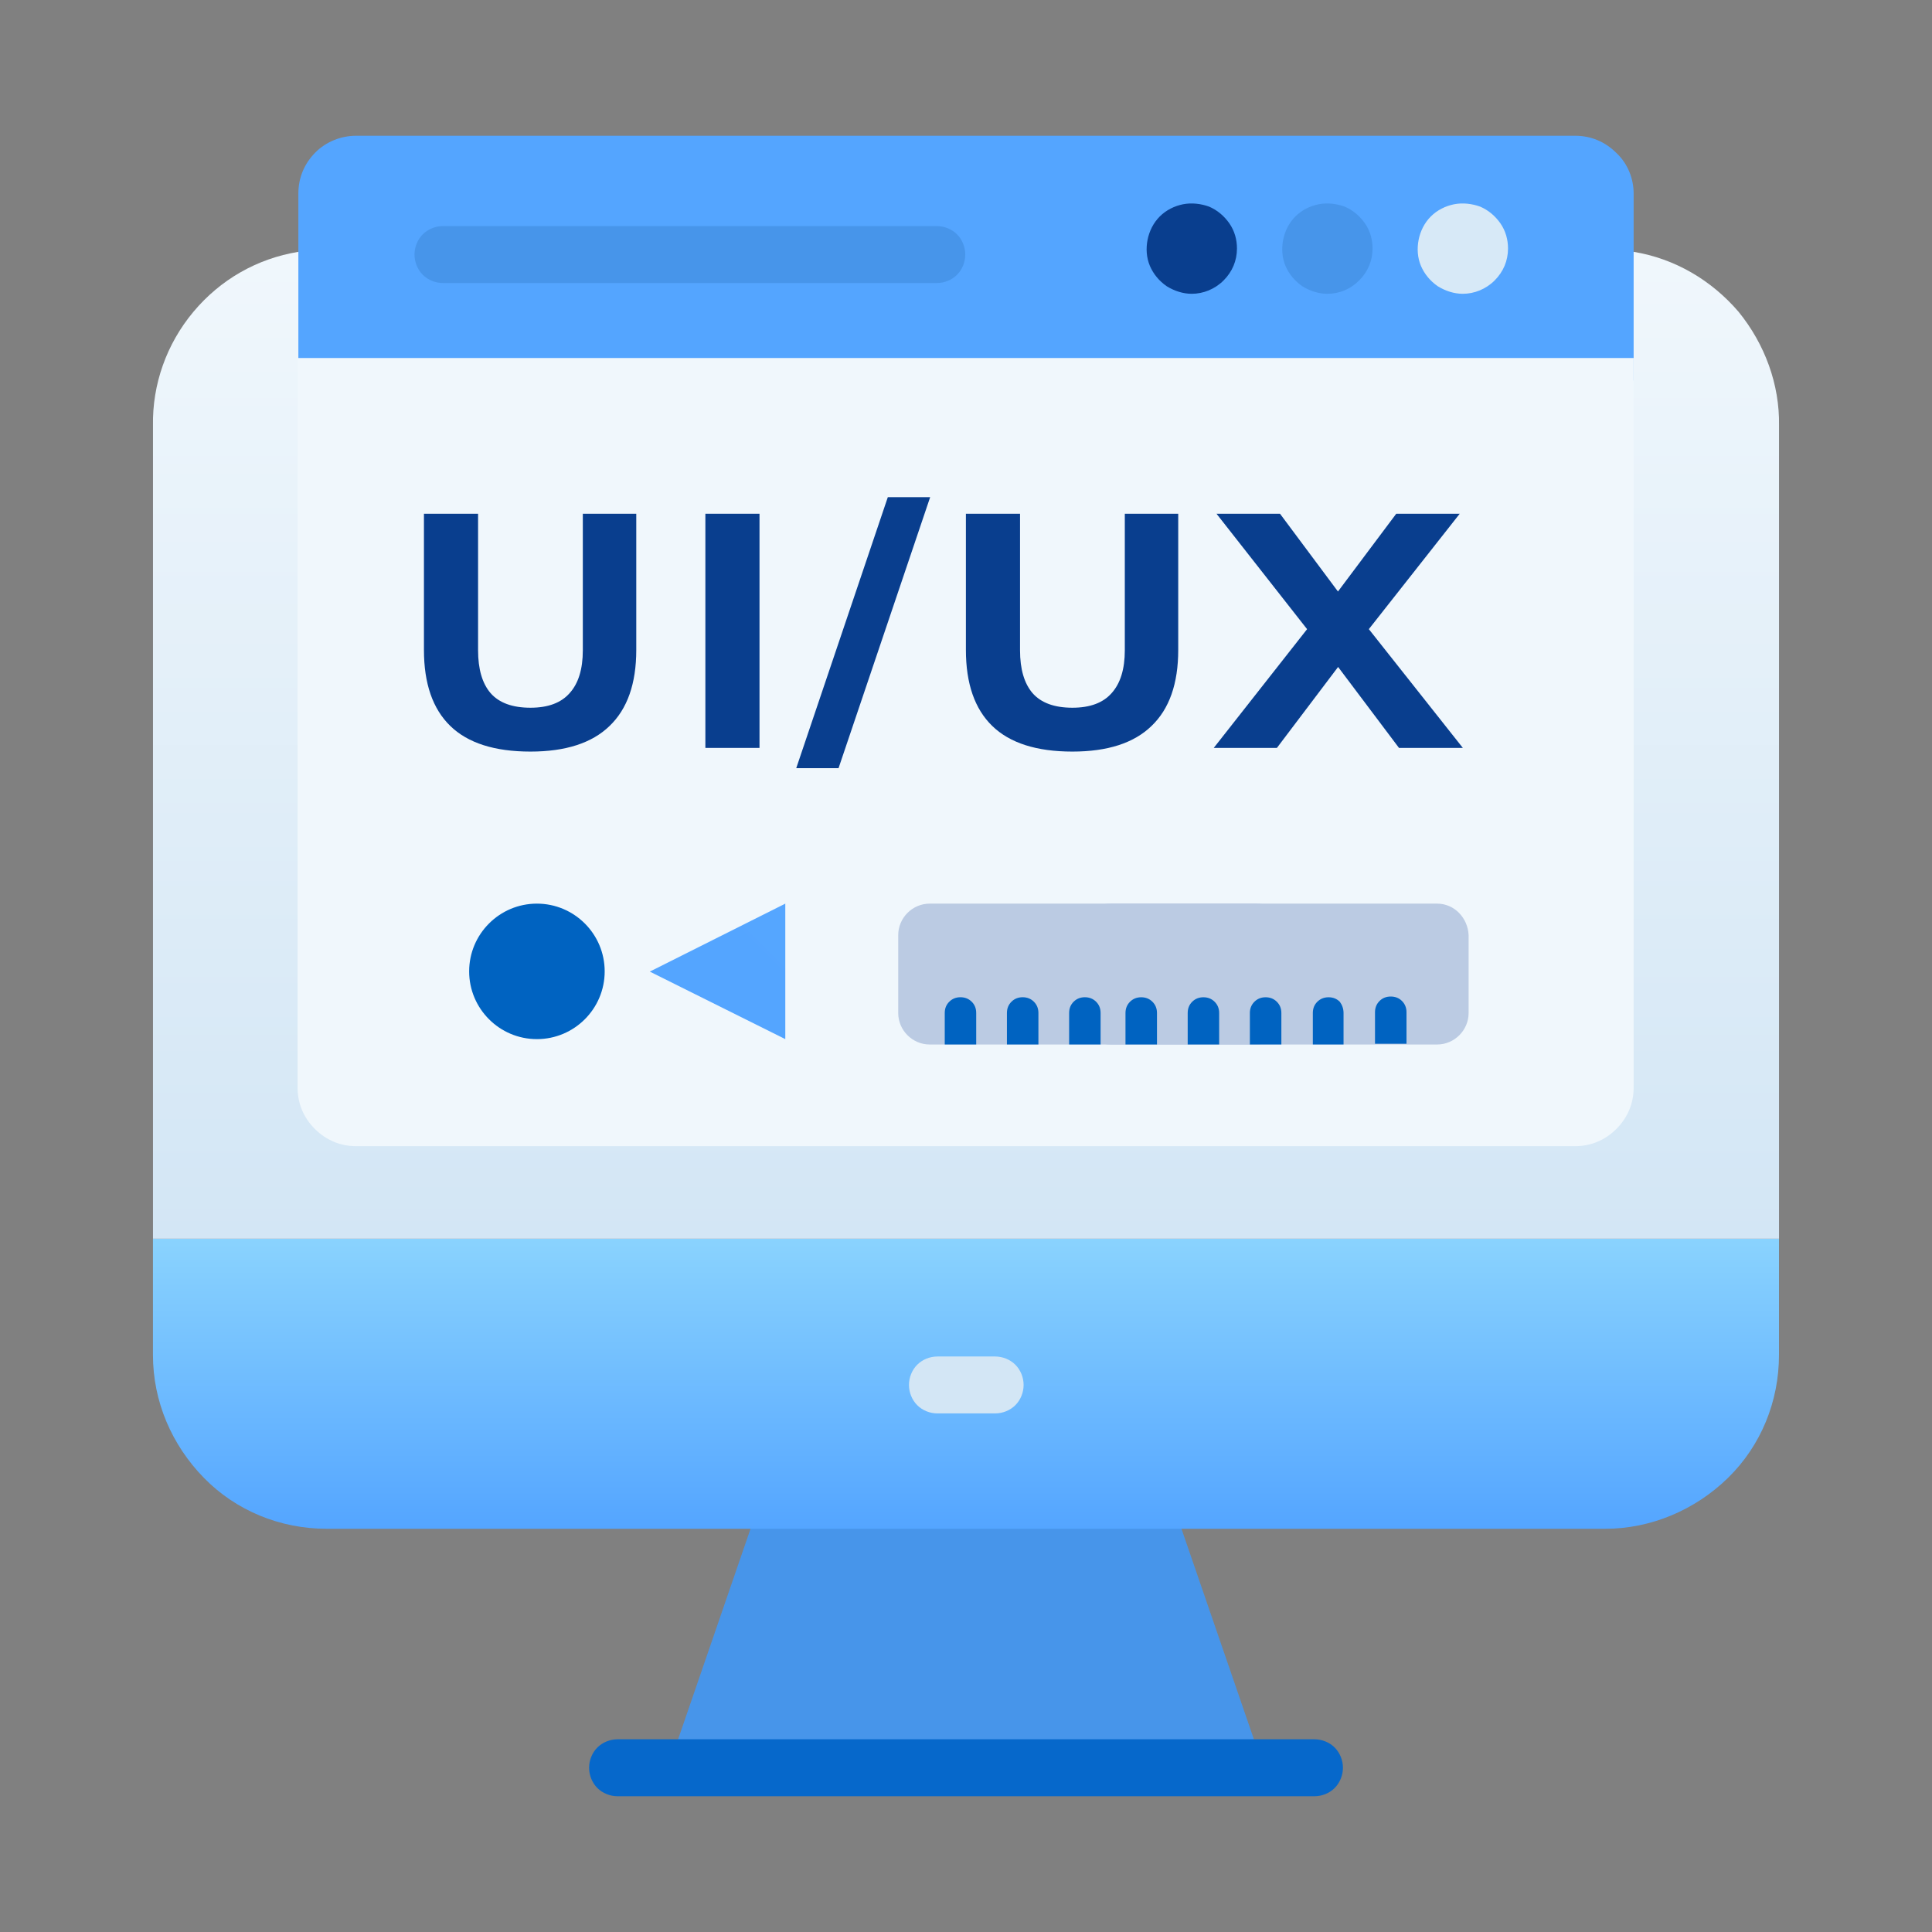
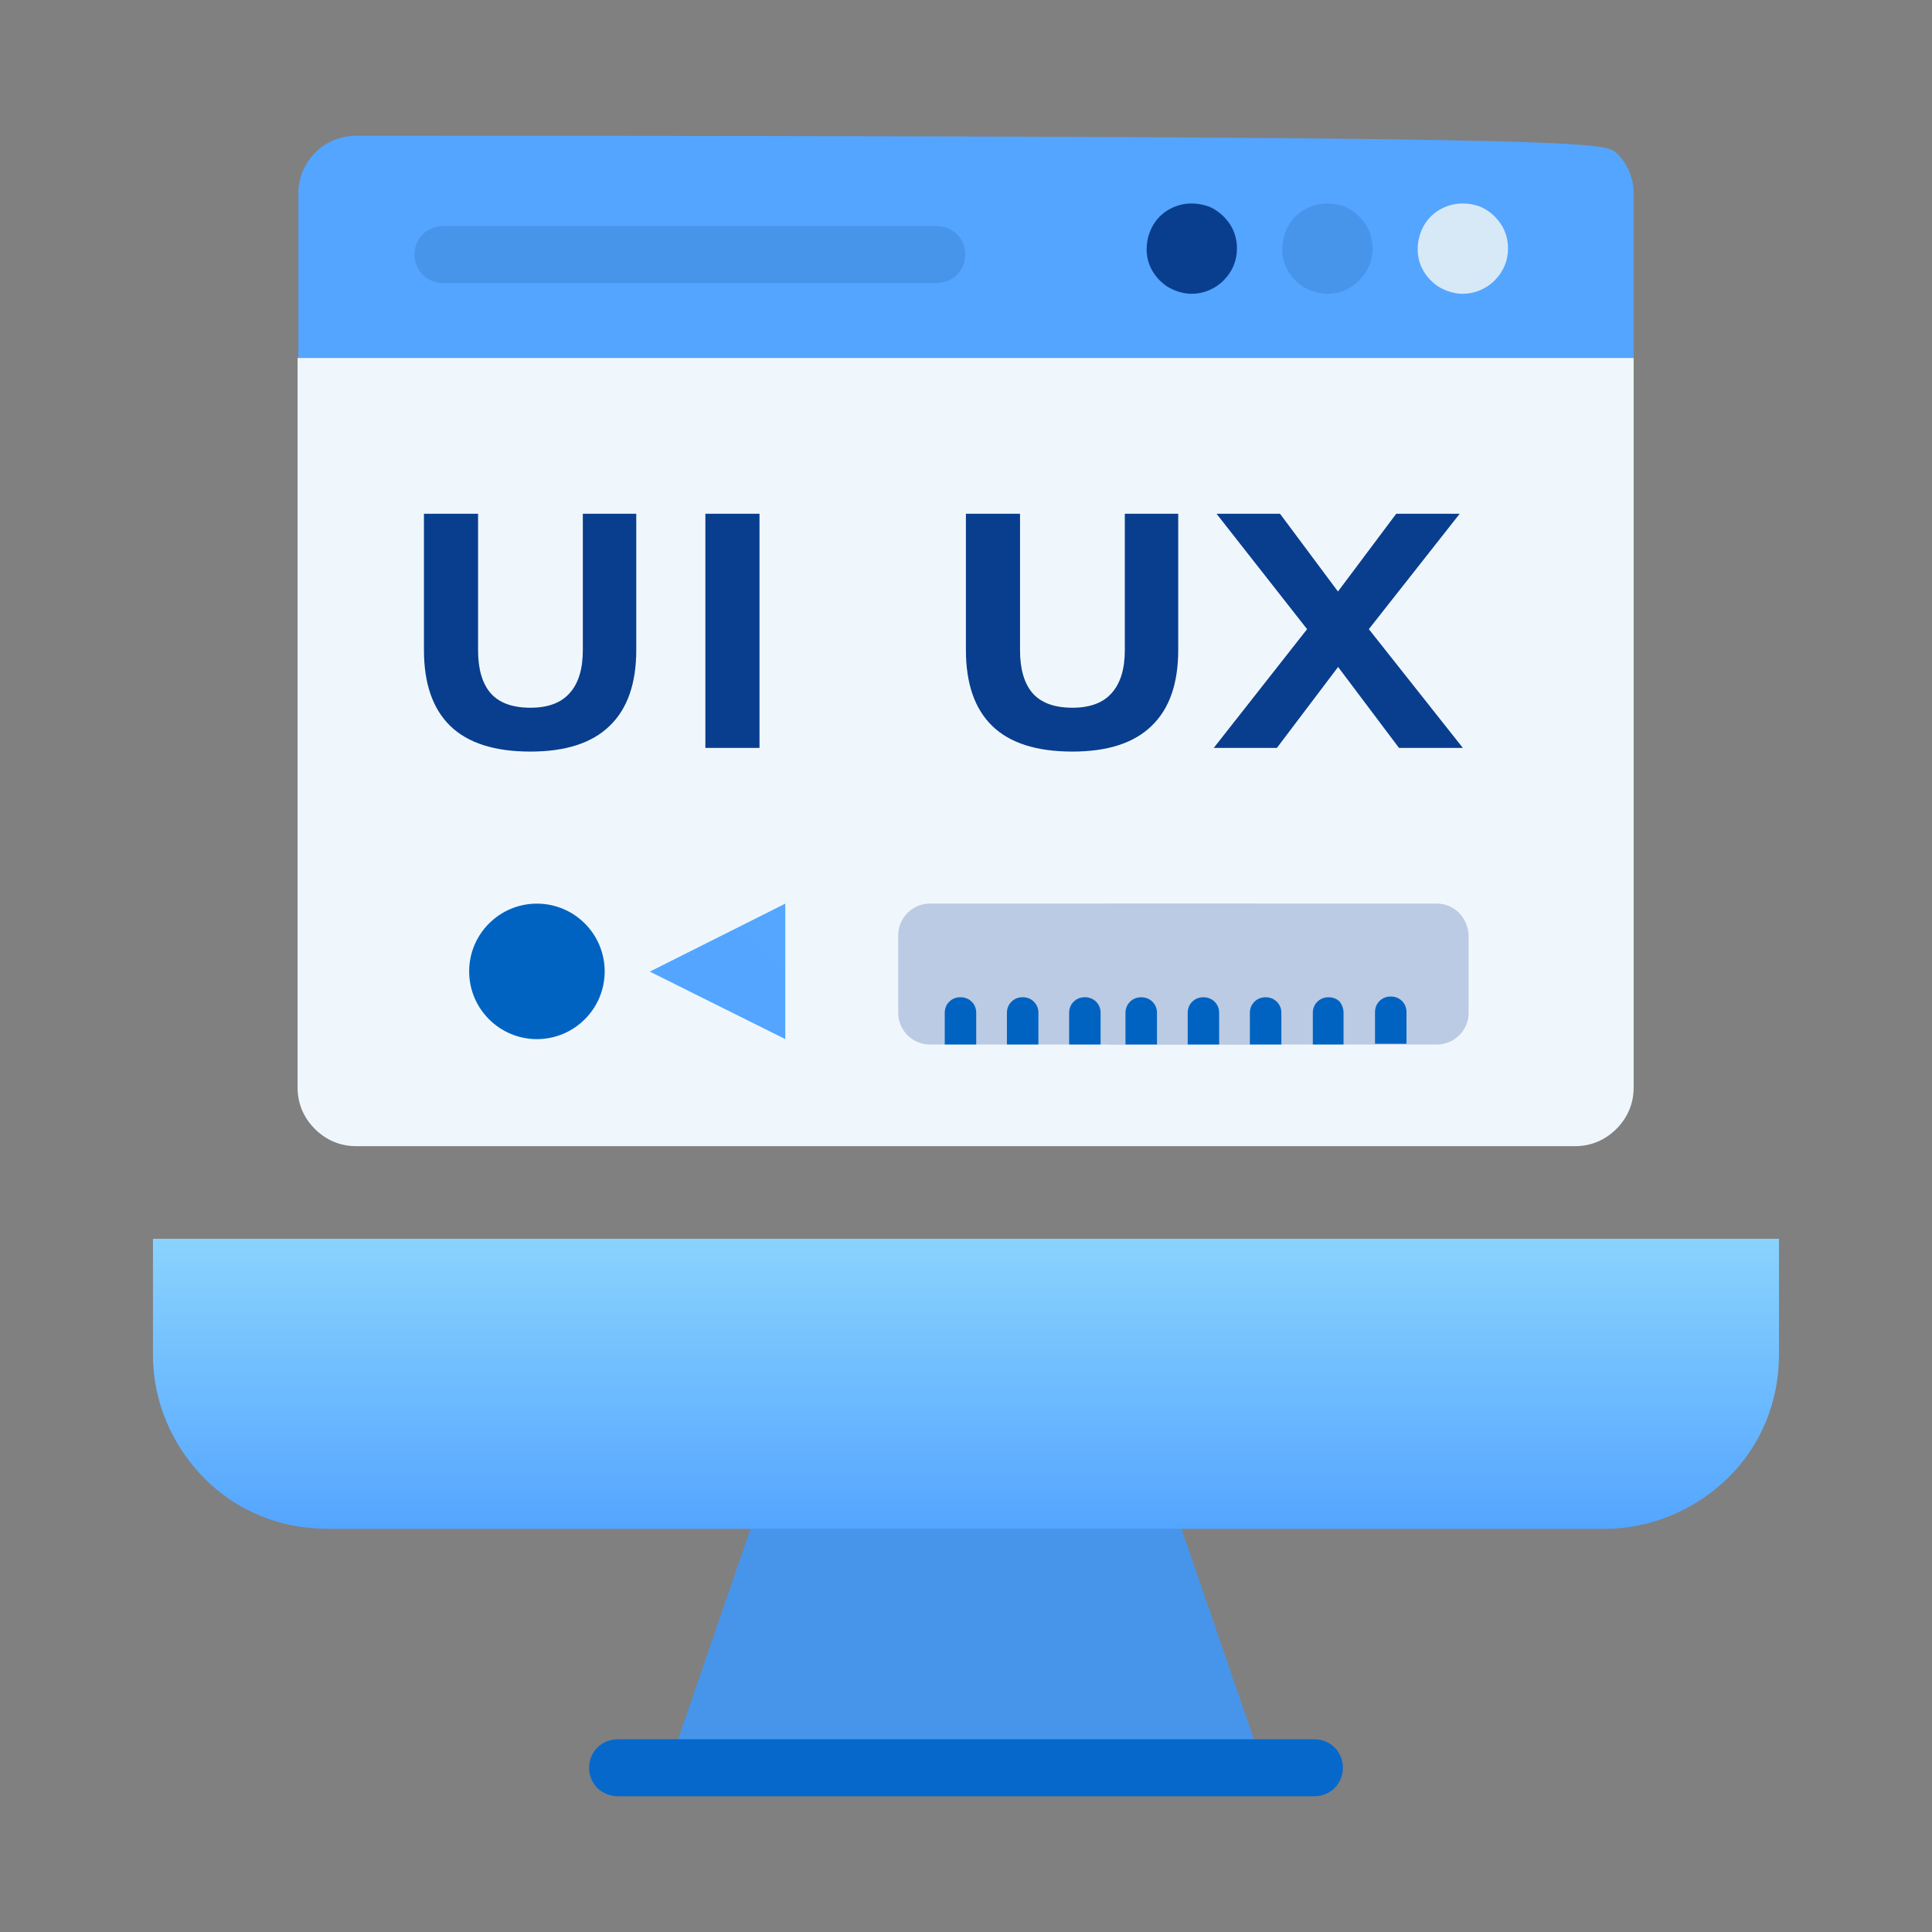
<svg xmlns="http://www.w3.org/2000/svg" width="60" height="60" viewBox="0 0 60 60" fill="none">
  <rect x="0" y="0" width="60" height="60" fill="#808080" stroke="none" />
  <path d="M39.285 55.015H20.715L24.438 44.194H35.562L39.285 55.015Z" fill="#4795EA" />
  <path d="M55.248 38.472V42.079C55.248 43.522 54.689 44.895 53.666 45.896C52.642 46.896 51.269 47.478 49.849 47.478H10.149C8.706 47.478 7.333 46.92 6.332 45.896C5.332 44.872 4.75 43.522 4.75 42.079V38.472H55.248Z" fill="url(#paint0_linear_1747_2242)" />
-   <path d="M55.249 13.22V38.469H4.751V13.22C4.728 11.94 5.17 10.683 6.008 9.682C6.845 8.682 7.986 8.03 9.265 7.821H50.734C52.014 8.03 53.154 8.705 53.992 9.682C54.807 10.683 55.272 11.94 55.249 13.22Z" fill="url(#paint1_linear_1747_2242)" />
  <path d="M40.821 55.784H19.179C18.947 55.784 18.714 55.691 18.551 55.528C18.388 55.365 18.295 55.132 18.295 54.899C18.295 54.667 18.388 54.434 18.551 54.271C18.714 54.108 18.947 54.015 19.179 54.015H40.821C41.054 54.015 41.287 54.108 41.45 54.271C41.612 54.434 41.706 54.667 41.706 54.899C41.706 55.132 41.612 55.365 41.45 55.528C41.287 55.691 41.054 55.784 40.821 55.784Z" fill="#0668CB" />
-   <path d="M30.905 43.895H29.113C28.88 43.895 28.647 43.802 28.485 43.639C28.322 43.476 28.229 43.244 28.229 43.011C28.229 42.778 28.322 42.545 28.485 42.383C28.647 42.22 28.88 42.127 29.113 42.127H30.905C31.137 42.127 31.37 42.22 31.533 42.383C31.696 42.545 31.789 42.778 31.789 43.011C31.789 43.244 31.696 43.476 31.533 43.639C31.37 43.802 31.137 43.895 30.905 43.895Z" fill="url(#paint2_linear_1747_2242)" />
-   <path d="M50.734 6.008V11.819H9.266V6.008C9.266 5.519 9.452 5.077 9.801 4.728C10.127 4.402 10.592 4.216 11.057 4.216H48.919C49.408 4.216 49.85 4.402 50.199 4.751C50.548 5.077 50.734 5.543 50.734 6.008Z" fill="url(#paint3_linear_1747_2242)" />
+   <path d="M50.734 6.008V11.819H9.266V6.008C9.266 5.519 9.452 5.077 9.801 4.728C10.127 4.402 10.592 4.216 11.057 4.216C49.408 4.216 49.85 4.402 50.199 4.751C50.548 5.077 50.734 5.543 50.734 6.008Z" fill="url(#paint3_linear_1747_2242)" />
  <path d="M50.734 11.118V33.779C50.734 34.268 50.548 34.71 50.199 35.059C49.85 35.408 49.408 35.595 48.919 35.595H11.057C10.569 35.595 10.127 35.408 9.777 35.059C9.428 34.71 9.242 34.268 9.242 33.779V11.118H50.734Z" fill="#F0F7FC" />
  <path d="M45.427 9.124C45.157 9.124 44.886 9.034 44.652 8.89C44.417 8.727 44.237 8.511 44.129 8.258C44.021 8.005 44.003 7.716 44.057 7.446C44.111 7.175 44.237 6.922 44.435 6.723C44.634 6.525 44.886 6.399 45.157 6.344C45.427 6.29 45.715 6.326 45.968 6.417C46.22 6.525 46.436 6.705 46.599 6.94C46.761 7.175 46.833 7.446 46.833 7.716C46.833 8.095 46.689 8.438 46.418 8.709C46.148 8.98 45.787 9.124 45.427 9.124Z" fill="#D7E9F7" />
  <path d="M41.22 9.124C40.949 9.124 40.679 9.034 40.445 8.89C40.21 8.727 40.03 8.511 39.922 8.258C39.814 8.005 39.796 7.716 39.85 7.446C39.904 7.175 40.03 6.922 40.228 6.723C40.427 6.525 40.679 6.399 40.949 6.344C41.22 6.29 41.508 6.326 41.761 6.417C42.013 6.525 42.229 6.705 42.392 6.94C42.554 7.175 42.626 7.446 42.626 7.716C42.626 8.095 42.482 8.438 42.211 8.709C41.941 8.98 41.598 9.124 41.22 9.124Z" fill="#4795EA" />
  <path d="M37.009 9.124C36.739 9.124 36.468 9.034 36.234 8.89C35.999 8.727 35.819 8.511 35.711 8.258C35.603 8.005 35.585 7.716 35.639 7.446C35.693 7.175 35.819 6.922 36.017 6.723C36.216 6.525 36.468 6.399 36.739 6.344C37.009 6.29 37.297 6.326 37.55 6.417C37.802 6.525 38.018 6.705 38.181 6.94C38.343 7.175 38.415 7.446 38.415 7.716C38.415 8.095 38.271 8.438 38 8.709C37.73 8.98 37.369 9.124 37.009 9.124Z" fill="#093E8E" />
  <path d="M29.093 8.79H13.757C13.525 8.79 13.292 8.697 13.129 8.534C12.966 8.371 12.873 8.138 12.873 7.906C12.873 7.673 12.966 7.44 13.129 7.277C13.292 7.115 13.525 7.021 13.757 7.021H29.093C29.326 7.021 29.558 7.115 29.721 7.277C29.884 7.44 29.977 7.673 29.977 7.906C29.977 8.138 29.884 8.371 29.721 8.534C29.558 8.697 29.326 8.79 29.093 8.79Z" fill="#4795EA" />
  <path d="M44.631 28.063H34.485C33.95 28.063 33.508 28.505 33.508 29.041V31.461C33.508 31.996 33.95 32.438 34.485 32.438H44.631C45.166 32.438 45.609 31.996 45.609 31.461V29.041C45.585 28.505 45.166 28.063 44.631 28.063Z" fill="#BBCBE3" />
  <path d="M39.018 28.063H28.872C28.337 28.063 27.895 28.505 27.895 29.041V31.461C27.895 31.996 28.337 32.438 28.872 32.438H39.018C39.553 32.438 39.995 31.996 39.995 31.461V29.041C39.972 28.505 39.553 28.063 39.018 28.063Z" fill="#BBCBE3" />
  <path d="M30.317 31.459V32.436H29.34V31.459C29.34 31.319 29.386 31.203 29.48 31.11C29.573 31.017 29.689 30.97 29.828 30.97C29.968 30.97 30.084 31.017 30.178 31.11C30.271 31.203 30.317 31.319 30.317 31.459ZM32.249 31.459V32.436H31.271V31.459C31.271 31.319 31.318 31.203 31.411 31.11C31.504 31.017 31.62 30.97 31.76 30.97C31.9 30.97 32.016 31.017 32.109 31.11C32.202 31.203 32.249 31.319 32.249 31.459ZM34.18 31.459V32.436H33.203V31.459C33.203 31.319 33.249 31.203 33.342 31.11C33.435 31.017 33.552 30.97 33.691 30.97C33.831 30.97 33.947 31.017 34.041 31.11C34.134 31.203 34.18 31.319 34.18 31.459Z" fill="#0063C1" />
  <path d="M16.674 32.271C17.835 32.271 18.779 31.328 18.779 30.167C18.779 29.006 17.835 28.063 16.674 28.063C15.514 28.063 14.57 29.006 14.57 30.167C14.57 31.328 15.514 32.271 16.674 32.271Z" fill="#0063C1" />
  <path d="M24.388 28.063V32.271L20.18 30.174L24.388 28.063Z" fill="url(#paint4_linear_1747_2242)" />
  <path d="M16.474 23.341C15.36 23.341 14.531 23.076 13.985 22.546C13.439 22.017 13.166 21.23 13.166 20.184V15.955H14.847V20.195C14.847 20.779 14.976 21.223 15.235 21.525C15.5 21.828 15.913 21.979 16.474 21.979C17.02 21.979 17.425 21.828 17.691 21.525C17.964 21.223 18.1 20.779 18.1 20.195V15.955H19.76V20.184C19.76 21.23 19.483 22.017 18.93 22.546C18.384 23.076 17.565 23.341 16.474 23.341Z" fill="#093E8E" />
  <path d="M21.906 23.227V15.955H23.587V23.227H21.906Z" fill="#093E8E" />
-   <path d="M26.042 23.856H24.728L27.572 15.44H28.887L26.042 23.856Z" fill="#093E8E" />
  <path d="M33.305 23.341C32.192 23.341 31.362 23.076 30.816 22.546C30.27 22.017 29.997 21.23 29.997 20.184V15.955H31.678V20.195C31.678 20.779 31.808 21.223 32.066 21.525C32.332 21.828 32.745 21.979 33.305 21.979C33.851 21.979 34.257 21.828 34.523 21.525C34.795 21.223 34.932 20.779 34.932 20.195V15.955H36.591V20.184C36.591 21.23 36.315 22.017 35.761 22.546C35.216 23.076 34.397 23.341 33.305 23.341Z" fill="#093E8E" />
  <path d="M37.694 23.227L40.872 19.184V19.895L37.78 15.955H39.752L41.82 18.73H41.282L43.361 15.955H45.333L42.23 19.895V19.184L45.43 23.227H43.447L41.282 20.349H41.831L39.655 23.227H37.694Z" fill="#093E8E" />
  <path d="M35.931 31.46V32.437H34.953V31.46C34.953 31.32 35 31.204 35.093 31.111C35.186 31.018 35.302 30.971 35.442 30.971C35.581 30.971 35.698 31.018 35.791 31.111C35.884 31.204 35.931 31.32 35.931 31.46ZM37.862 31.46V32.437H36.885V31.46C36.885 31.32 36.931 31.204 37.024 31.111C37.117 31.018 37.234 30.971 37.373 30.971C37.513 30.971 37.629 31.018 37.722 31.111C37.815 31.204 37.862 31.32 37.862 31.46ZM39.794 31.46V32.437H38.816V31.46C38.816 31.32 38.863 31.204 38.956 31.111C39.049 31.018 39.165 30.971 39.305 30.971C39.444 30.971 39.561 31.018 39.654 31.111C39.747 31.204 39.794 31.32 39.794 31.46ZM41.725 31.46V32.437H40.771V31.46C40.771 31.32 40.817 31.204 40.91 31.111C41.004 31.018 41.12 30.971 41.26 30.971C41.399 30.971 41.516 31.018 41.609 31.111C41.678 31.204 41.725 31.32 41.725 31.46ZM42.702 32.414V31.436C42.702 31.297 42.749 31.18 42.842 31.087C42.935 30.994 43.051 30.948 43.191 30.948C43.331 30.948 43.447 30.994 43.54 31.087C43.633 31.18 43.68 31.297 43.68 31.436V32.414H42.702Z" fill="#0063C1" />
  <defs>
    <linearGradient id="paint0_linear_1747_2242" x1="29.996" y1="47.46" x2="29.996" y2="38.444" gradientUnits="userSpaceOnUse">
      <stop stop-color="#54A5FF" />
      <stop offset="1" stop-color="#8AD3FE" />
    </linearGradient>
    <linearGradient id="paint1_linear_1747_2242" x1="29.997" y1="38.44" x2="29.997" y2="7.856" gradientUnits="userSpaceOnUse">
      <stop stop-color="#D3E6F5" />
      <stop offset="1" stop-color="#F0F7FC" />
    </linearGradient>
    <linearGradient id="paint2_linear_1747_2242" x1="136.388" y1="42.989" x2="150.814" y2="42.989" gradientUnits="userSpaceOnUse">
      <stop stop-color="#D3E6F5" />
      <stop offset="1" stop-color="#F0F7FC" />
    </linearGradient>
    <linearGradient id="paint3_linear_1747_2242" x1="382.538" y1="8.724" x2="2290.41" y2="8.724" gradientUnits="userSpaceOnUse">
      <stop stop-color="#54A5FF" />
      <stop offset="1" stop-color="#8AD3FE" />
    </linearGradient>
    <linearGradient id="paint4_linear_1747_2242" x1="24.052" y1="30.698" x2="68.223" y2="-13.473" gradientUnits="userSpaceOnUse">
      <stop stop-color="#54A5FF" />
      <stop offset="1" stop-color="#8AD3FE" />
    </linearGradient>
  </defs>
</svg>